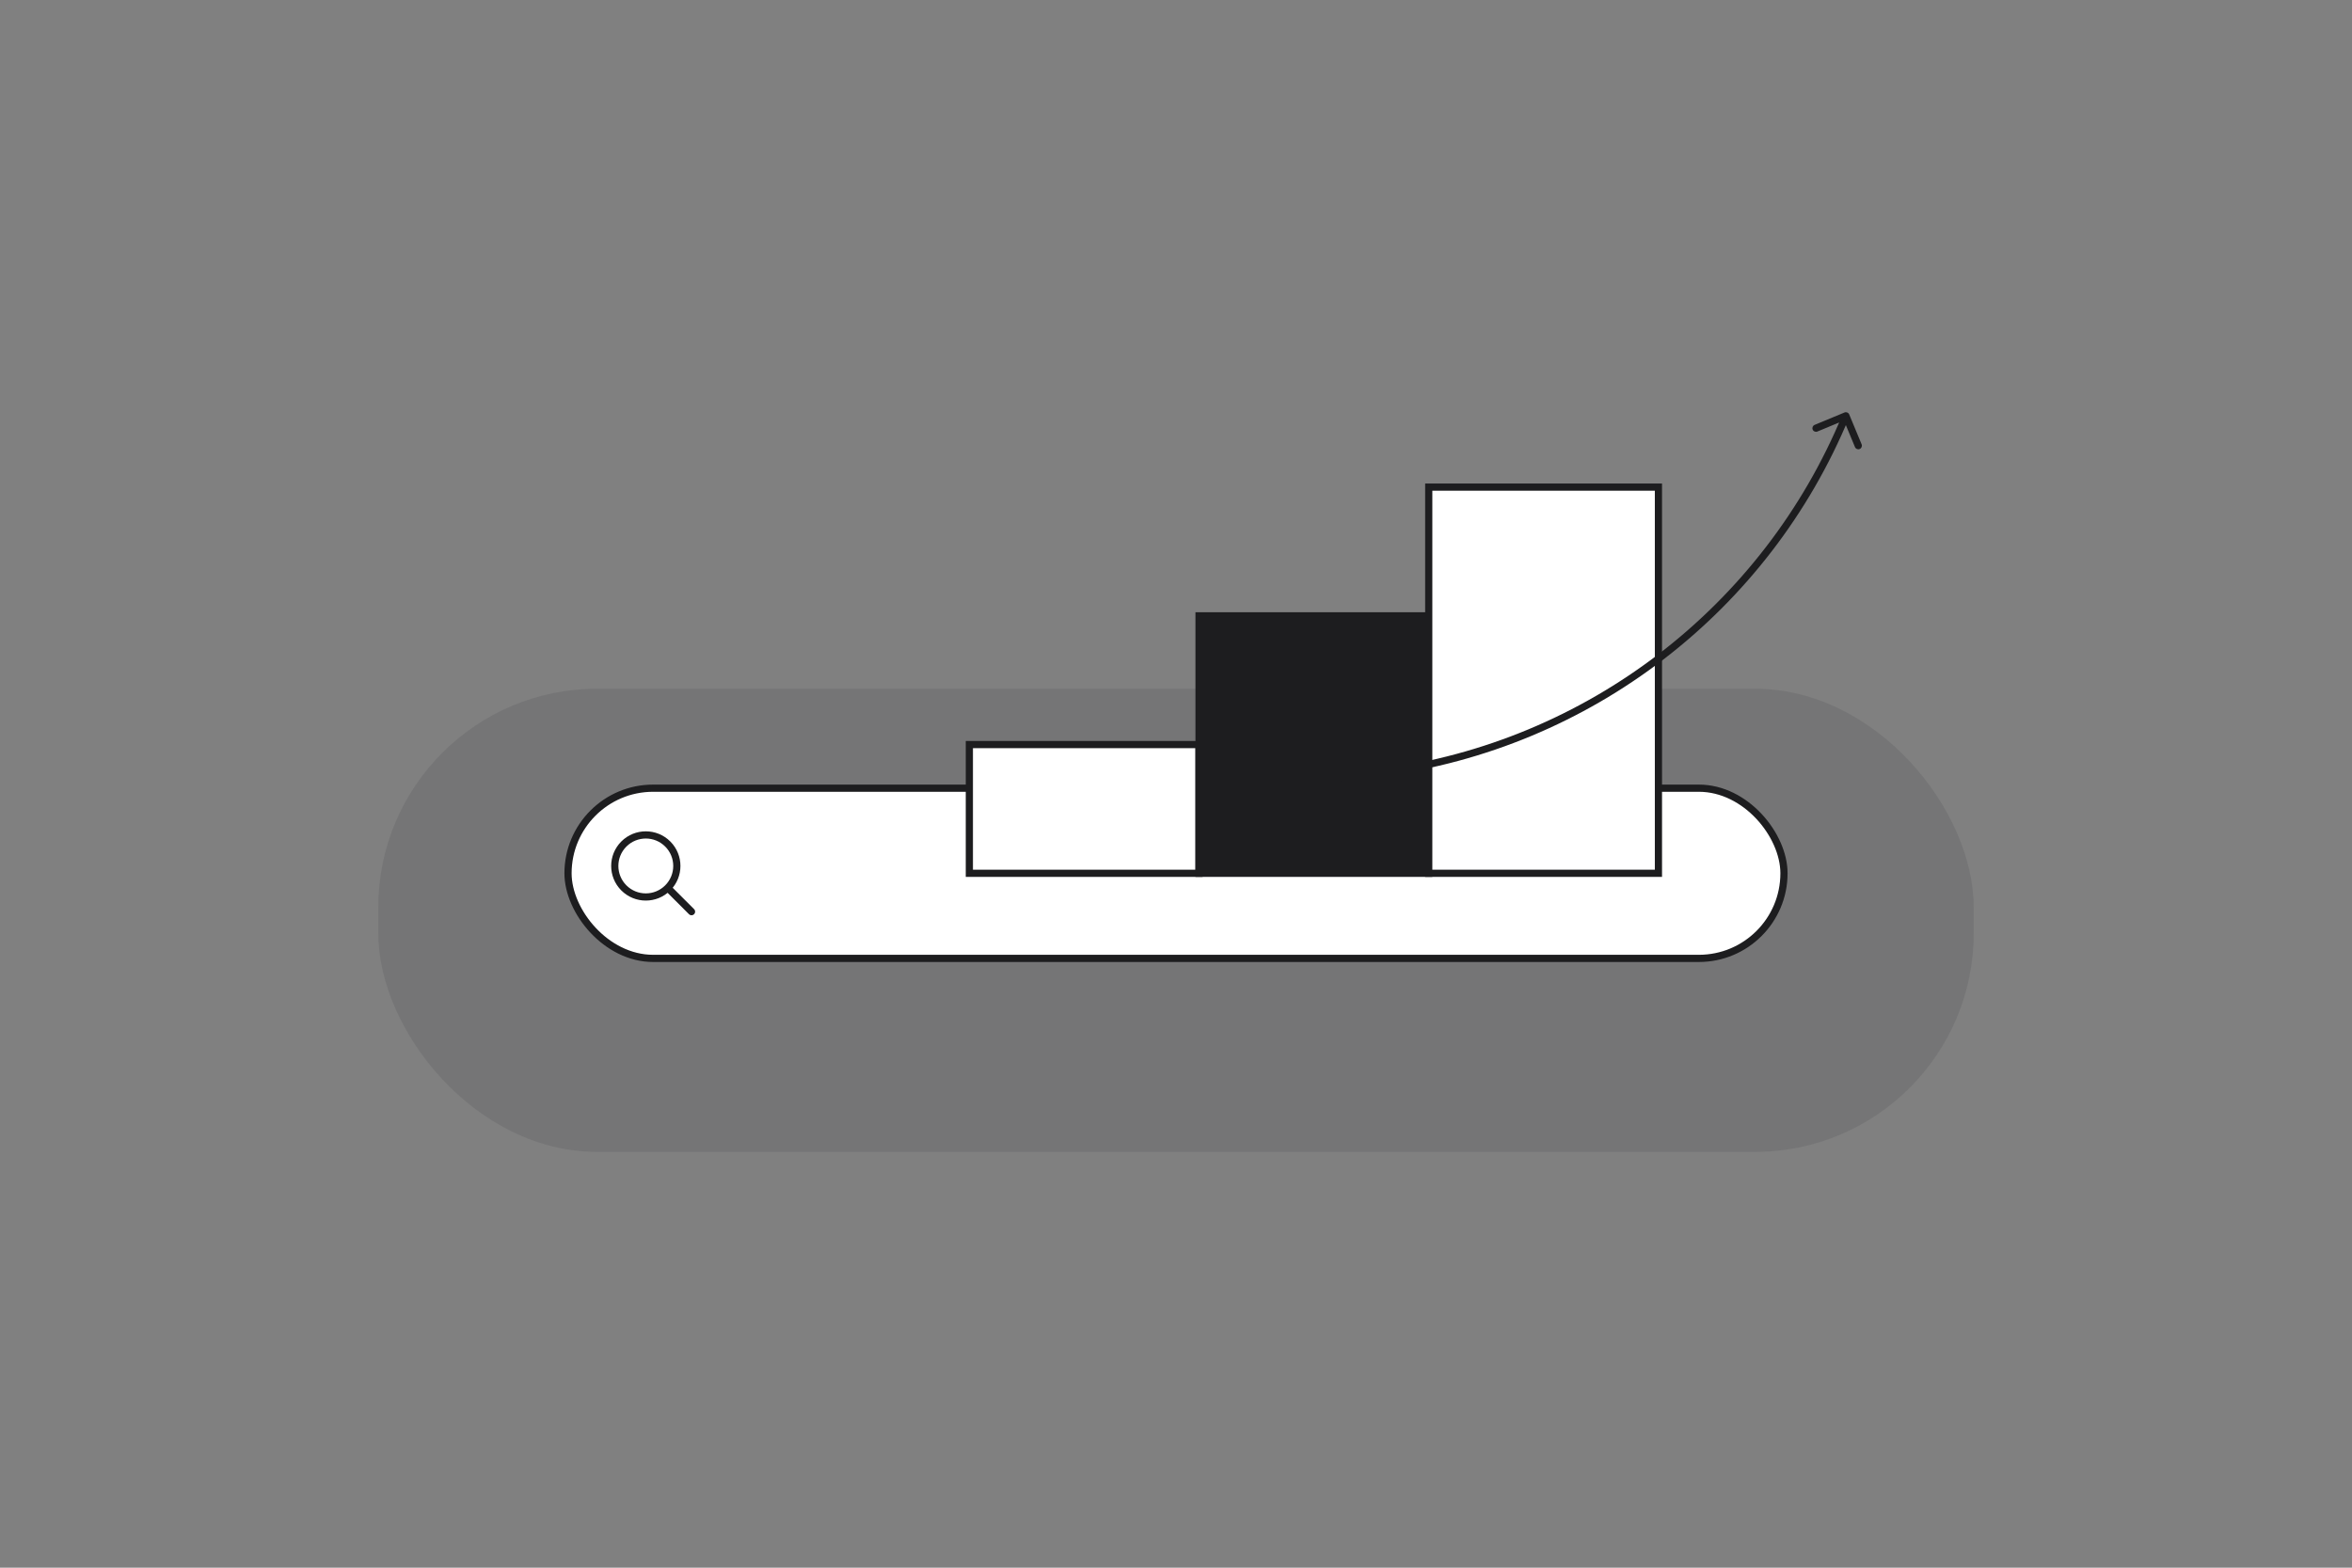
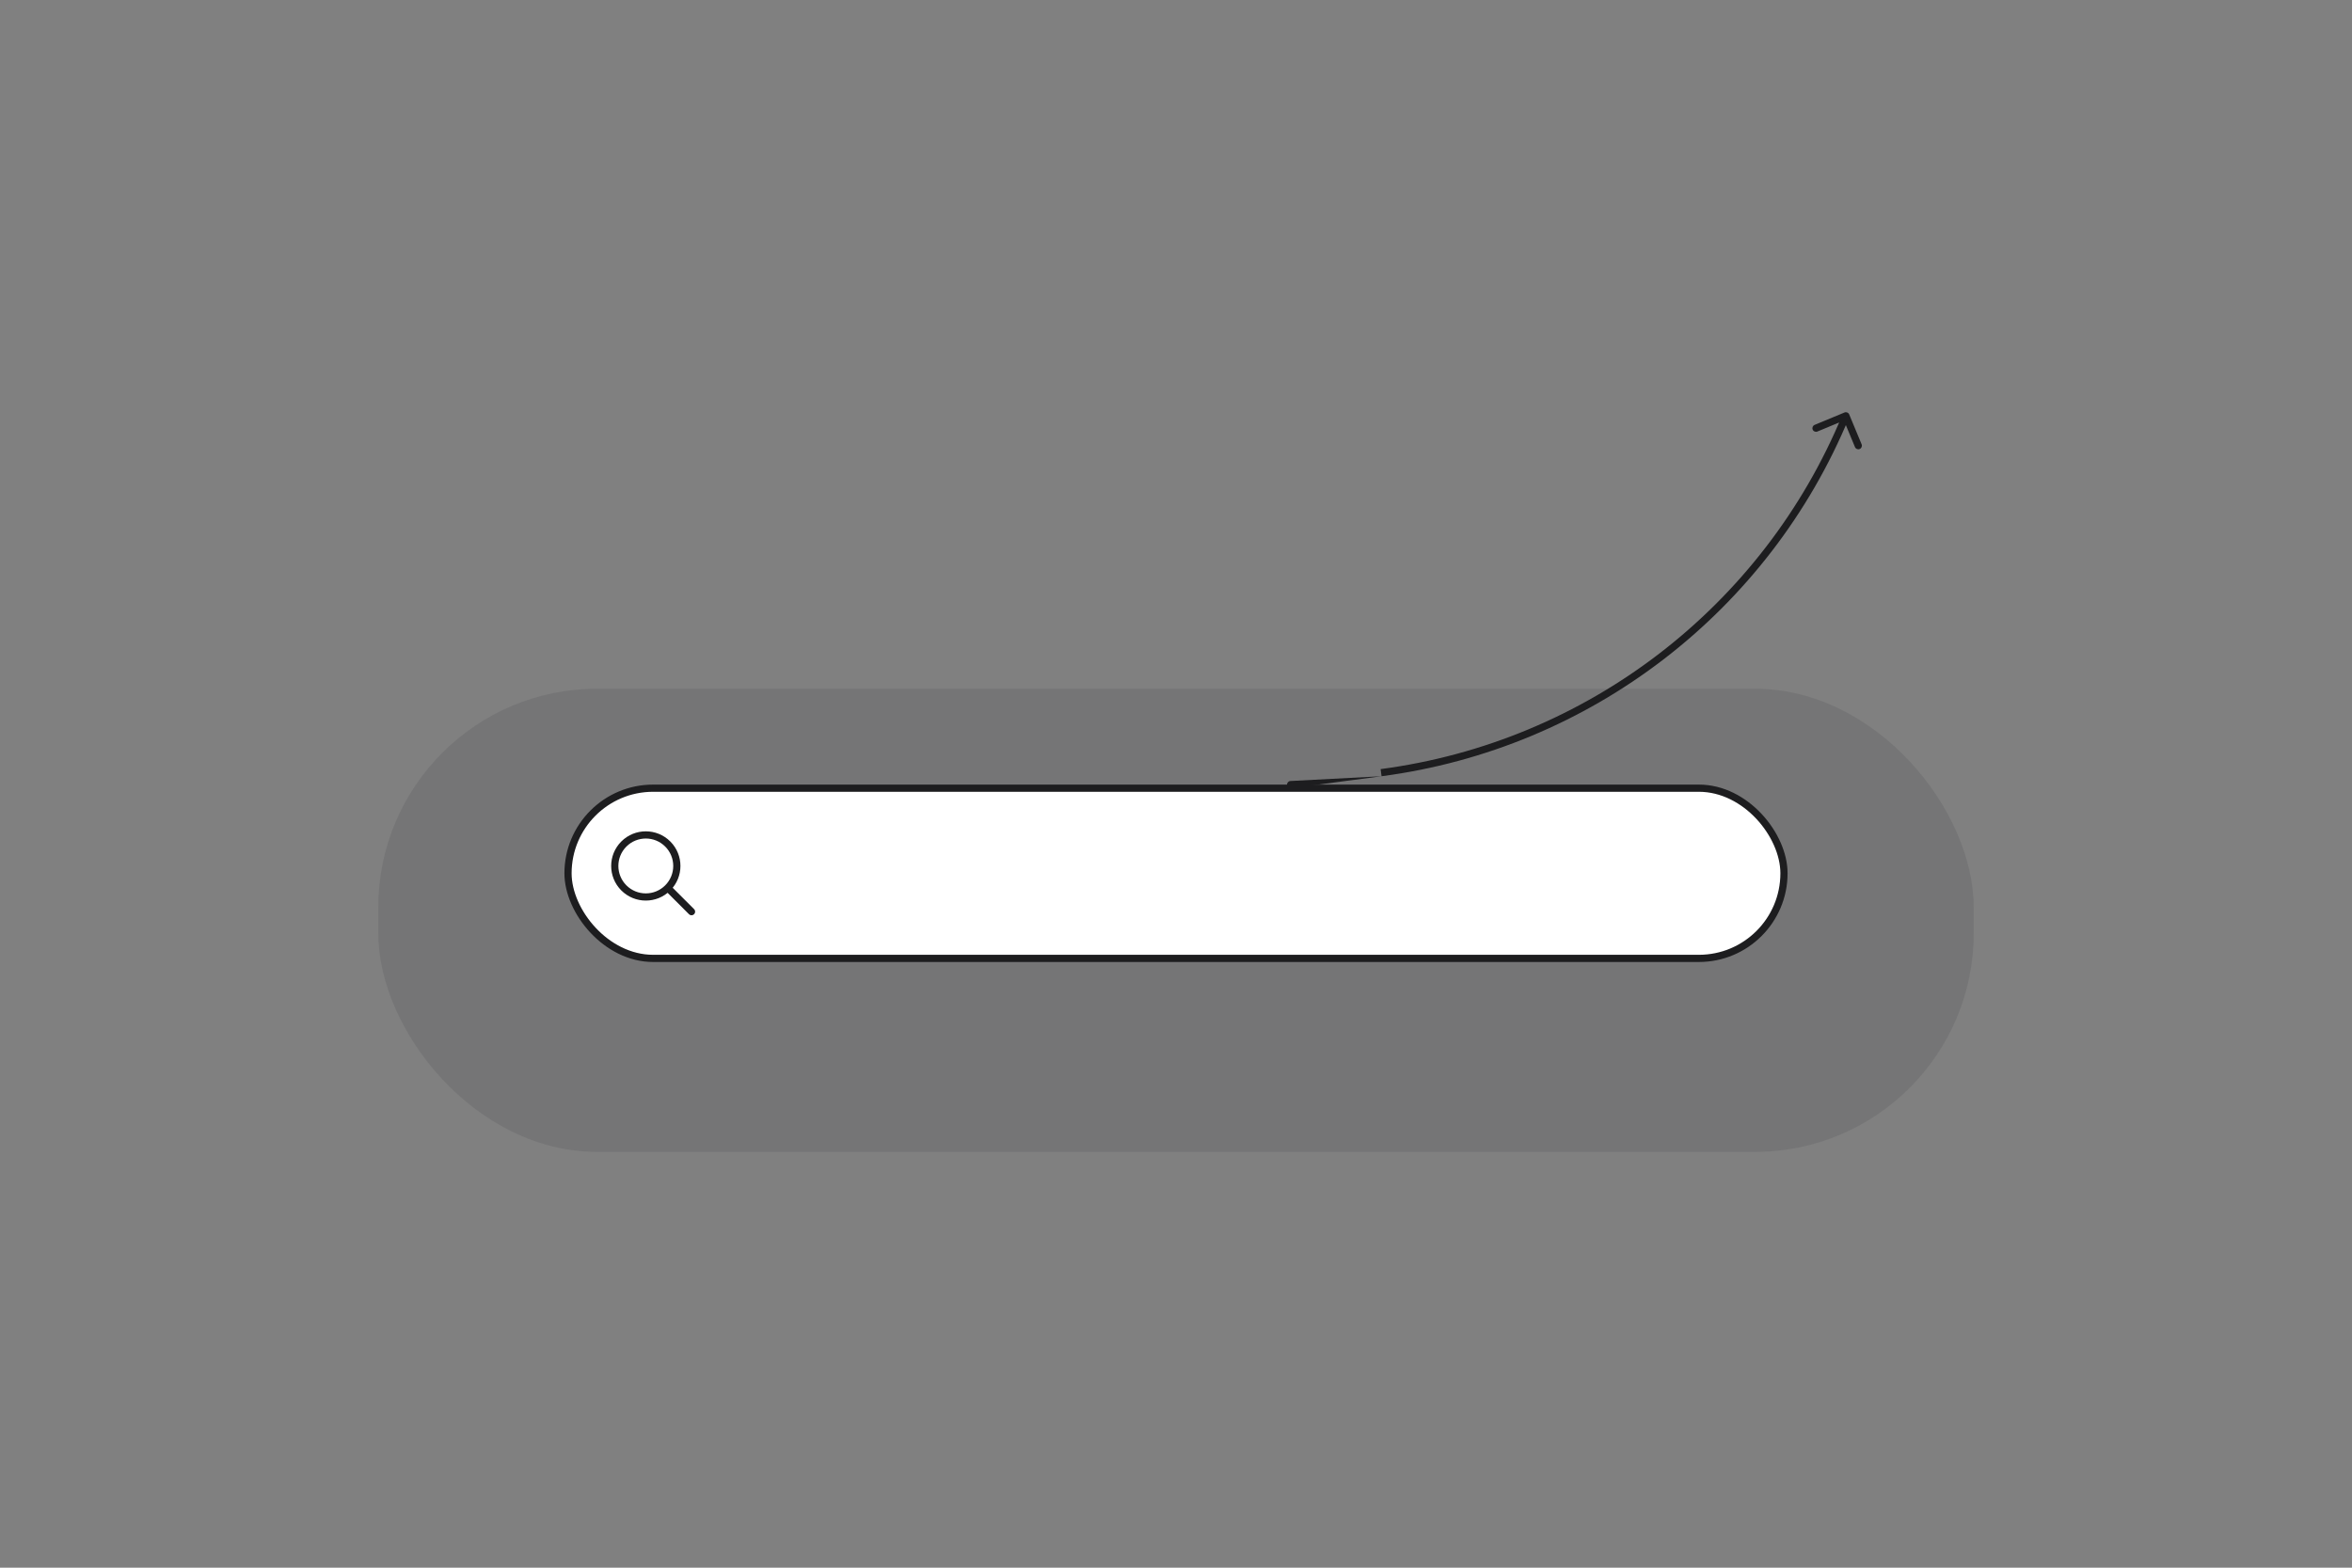
<svg xmlns="http://www.w3.org/2000/svg" width="1200" height="800" viewBox="0 0 1200 800" fill="none">
  <rect x="0" y="0" width="1200" height="800" fill="#808080" stroke="none" />
  <rect opacity="0.1" x="193" y="351.475" width="814" height="236.339" rx="111.554" fill="#1D1D1F" />
  <rect x="289.807" y="402.217" width="620.386" height="86.859" rx="43.43" fill="white" />
  <rect x="289.807" y="402.217" width="620.386" height="86.859" rx="43.43" stroke="#1D1D1F" stroke-width="3.669" />
  <path d="M340.687 453.098C346.871 446.915 346.871 436.889 340.687 430.706C334.504 424.523 324.479 424.523 318.295 430.706C312.112 436.889 312.112 446.915 318.295 453.098C324.479 459.281 334.504 459.281 340.687 453.098ZM340.687 453.098L352.817 465.227" stroke="#1D1D1F" stroke-width="3.669" stroke-linecap="round" />
-   <rect x="494.569" y="379.957" width="117.189" height="65.69" fill="white" stroke="#1D1D1F" stroke-width="3.669" />
-   <rect x="611.759" y="314.267" width="117.189" height="131.38" fill="#1D1D1F" stroke="#1D1D1F" stroke-width="3.669" />
-   <rect x="728.949" y="248.577" width="117.189" height="197.07" fill="white" stroke="#1D1D1F" stroke-width="3.669" />
-   <path d="M658.235 398.564C657.231 398.696 656.524 399.618 656.656 400.623C656.789 401.627 657.71 402.334 658.715 402.202L658.235 398.564ZM943.474 211.484C943.086 210.548 942.012 210.104 941.077 210.492L925.826 216.822C924.89 217.21 924.446 218.284 924.835 219.219C925.223 220.155 926.296 220.599 927.232 220.211L940.789 214.585L946.414 228.141C946.803 229.077 947.876 229.521 948.812 229.132C949.748 228.744 950.192 227.67 949.804 226.735L943.474 211.484ZM704.638 394.3L704.398 392.481L704.638 394.3ZM658.715 402.202L704.877 396.119L704.398 392.481L658.235 398.564L658.715 402.202ZM704.877 396.119C811.443 382.078 902.409 312.221 943.475 212.888L940.084 211.486C899.519 309.606 809.663 378.611 704.398 392.481L704.877 396.119Z" fill="#1D1D1F" />
+   <path d="M658.235 398.564C657.231 398.696 656.524 399.618 656.656 400.623C656.789 401.627 657.71 402.334 658.715 402.202L658.235 398.564ZM943.474 211.484C943.086 210.548 942.012 210.104 941.077 210.492L925.826 216.822C924.89 217.21 924.446 218.284 924.835 219.219C925.223 220.155 926.296 220.599 927.232 220.211L940.789 214.585L946.414 228.141C946.803 229.077 947.876 229.521 948.812 229.132C949.748 228.744 950.192 227.67 949.804 226.735L943.474 211.484ZM704.638 394.3L704.398 392.481L704.638 394.3ZM658.715 402.202L704.877 396.119L658.235 398.564L658.715 402.202ZM704.877 396.119C811.443 382.078 902.409 312.221 943.475 212.888L940.084 211.486C899.519 309.606 809.663 378.611 704.398 392.481L704.877 396.119Z" fill="#1D1D1F" />
</svg>